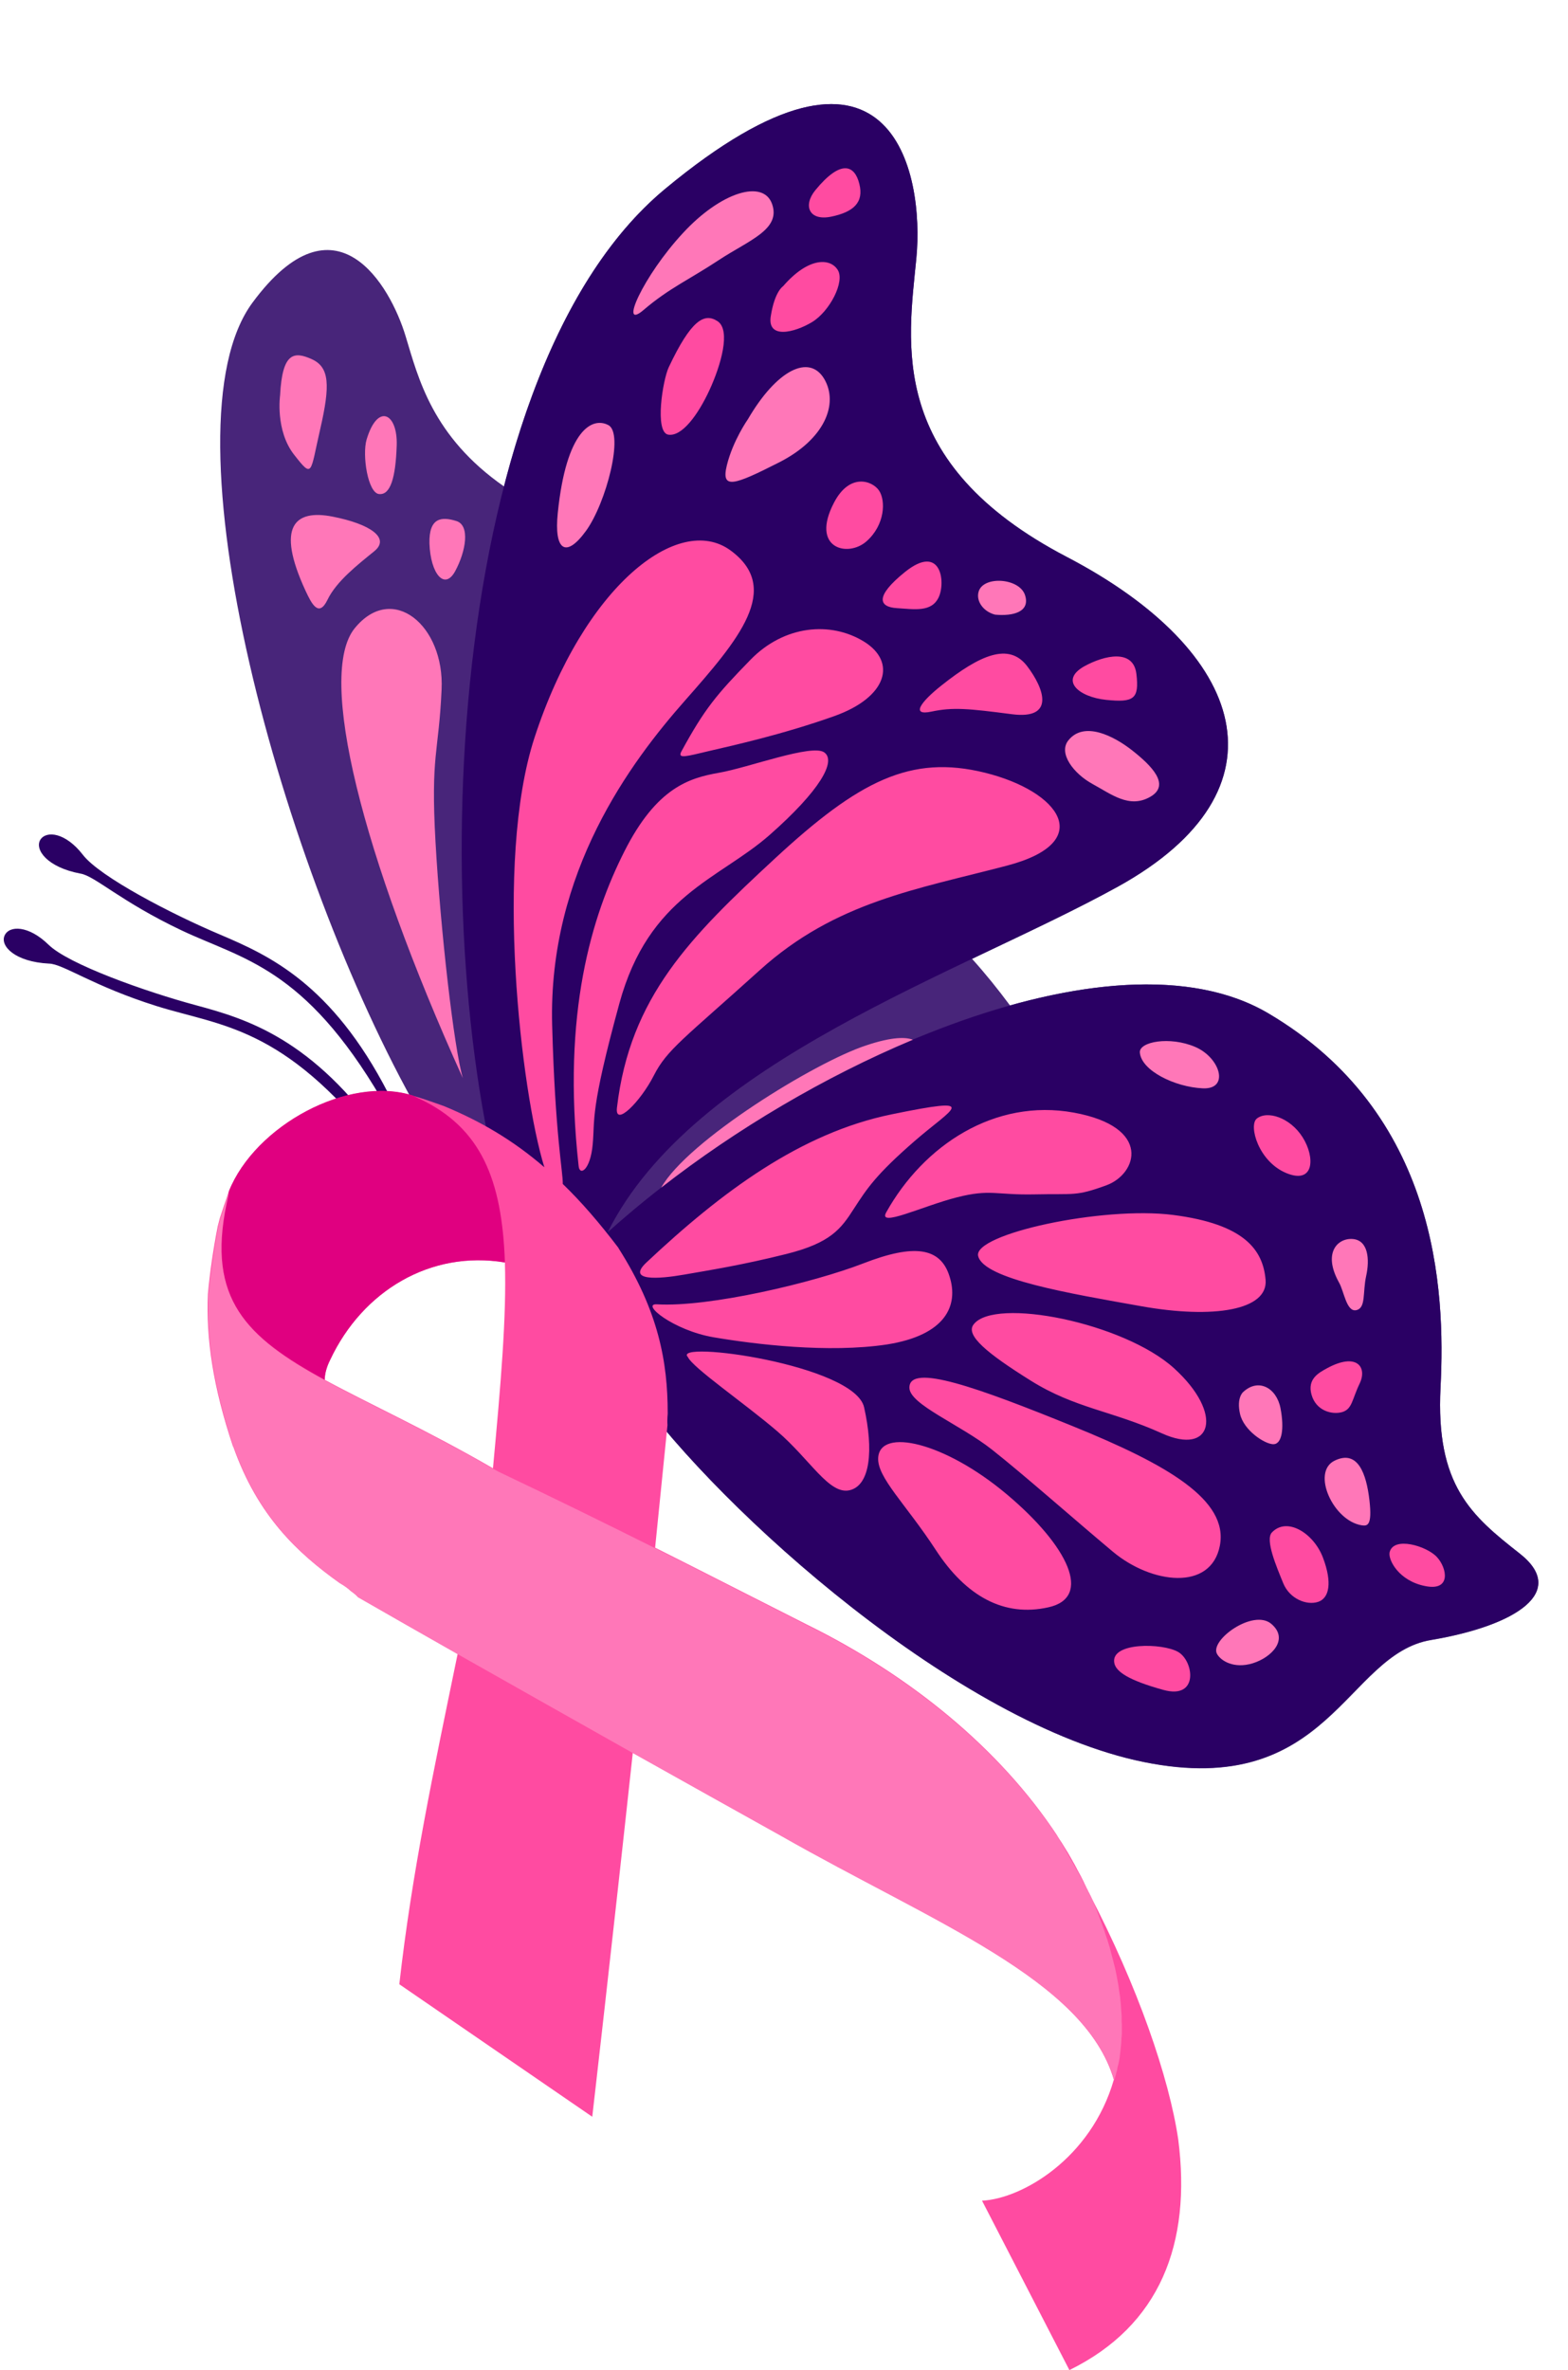
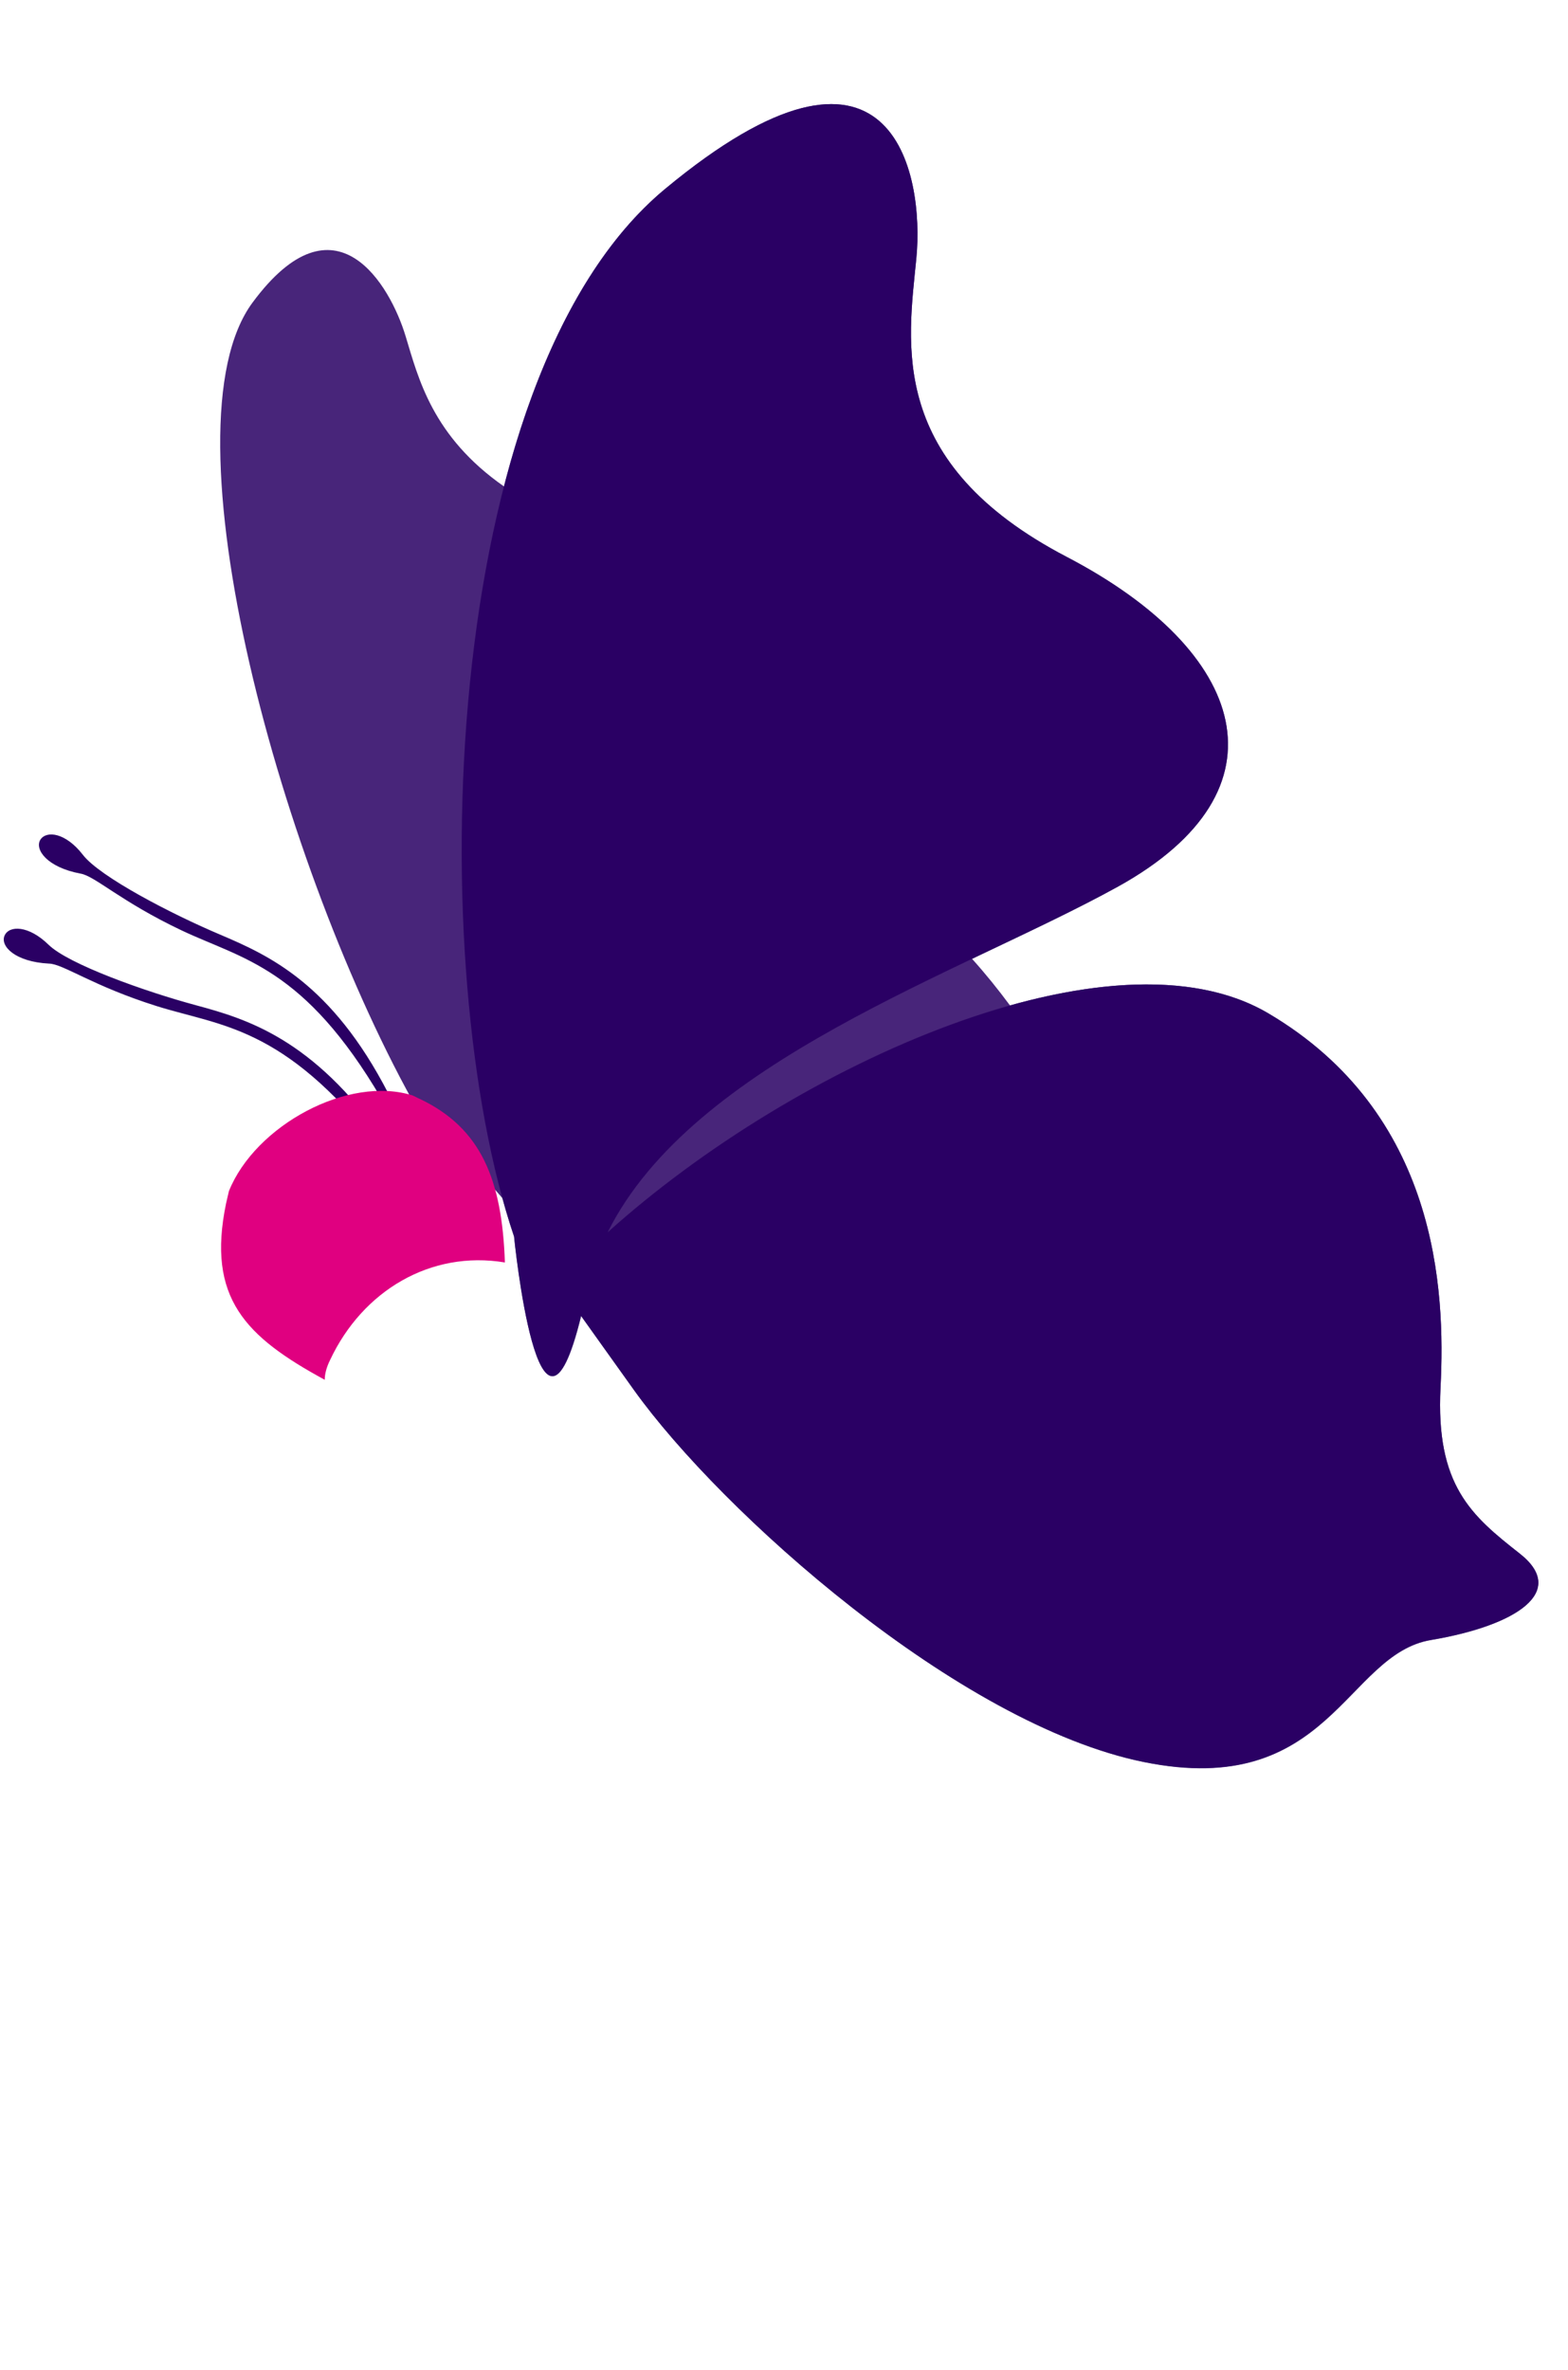
<svg xmlns="http://www.w3.org/2000/svg" height="1092.8" preserveAspectRatio="xMidYMid meet" version="1.0" viewBox="-1.7 -48.0 723.3 1092.8" width="723.3" zoomAndPan="magnify">
  <g id="change1_1">
    <path d="M699.3,668.3c-22.3-17.5-38.8-31.4-36.5-76.6s-1.3-126.4-79.5-172.5c-29.9-17.6-72.8-16.6-119.1-3.6 c-5.4-7.3-11.2-14.5-17.5-21.5c24.4-11.6,47.7-22.5,67.3-33.3c80.6-44.6,59.6-108.6-23.6-152c-83.2-43.4-73.2-98.5-69.4-137.7 c3.8-39.2-10.9-119.1-116-31.9c-35.1,29.2-59.3,79-74.2,137.1c-33.1-23.1-39.5-49.9-45.4-69.3c-7-23.2-32.2-67.4-70.6-15.5 c-42.6,57.5,13.2,261.6,76.8,373.4c0,0,47.6,123.7,33.8,34.2c1.4,1.6,3,3.4,4.7,5.4c1.7,6.2,3.5,12.1,5.4,17.7 c0,0,11.5,116,30.9,36.6c5.3,7.5,13.1,18.3,24.5,34.3c40,55.8,149.5,154.1,235.2,171.4s92.9-49.8,132.4-56.3 C698,701.5,721.6,685.8,699.3,668.3z" fill="#48257A" />
  </g>
  <g id="change2_1">
    <path d="M175.2,477.4l-0.7,5.7l-2-2.7c-43.6-55.4-72.2-55.2-101.9-64.5c-29.6-9.3-43.2-19.5-49.7-19.6 c-15.7-0.8-22.6-8.1-20.5-12.9c2.1-4.8,11.1-4.8,20.3,4.2c9.2,9,44.6,21.6,68,27.9S142.5,430.9,175.2,477.4z M100,383 c-22.3-9.4-55.7-26.7-63.5-36.9c-7.9-10.2-16.8-11.3-19.6-6.9c-2.7,4.5,3.1,12.7,18.5,15.6C42,355.8,54,367.7,82.1,381 s56.5,16.9,92.2,77.7l1.6,2.9l1.5-5.5C151.3,405.5,122.3,392.5,100,383z M699.3,668.3c-22.3-17.5-38.8-31.4-36.5-76.6 s-1.3-126.4-79.5-172.5c-71.4-42.1-217.3,22.4-304.7,101c39.5-79.1,163-119.4,235.4-159.4c80.6-44.6,59.6-108.6-23.6-152 c-83.2-43.4-73.2-98.5-69.4-137.7c3.8-39.2-10.9-119.1-116-31.9s-111.5,358.9-69.6,482.9c0,0,11.5,116,30.9,36.6 c5.3,7.5,13.1,18.3,24.5,34.3c40,55.8,149.5,154.1,235.2,171.4s92.9-49.8,132.4-56.3C698,701.5,721.6,685.8,699.3,668.3z" fill="#2A0064" />
  </g>
  <g id="change3_1">
-     <path d="M535,731.2c-16.3-4.5-22-8.5-22.7-12.5c-1.7-9.6,22.3-9.2,29.5-5C549,717.9,551.4,735.7,535,731.2z M585,658.6c-3.2,3.4,2.2,15.9,5.2,23.3c3,7.4,10.9,10.4,16.1,8.7s6.6-8.9,2.3-20.3C604.4,659,592,651.2,585,658.6z M661.1,669.9 c-4.7-5.1-20.1-9.7-21.8-2.1c-0.7,3.4,4.2,13.1,16.4,15.5C667.9,685.8,665.8,674.9,661.1,669.9z M610.4,582.9 c-3.6,2-9.2,4.8-7.1,12.2c2.1,7.4,9.4,9.3,14.1,8c4.7-1.4,4.5-5.7,8.1-13.2C629.1,582.4,624.2,575.4,610.4,582.9z M591.7,492.9 c12.9,5.3,13.3-7.3,7.5-16.5c-5.8-9.2-16.4-12.5-21.2-8.6C574.2,471,578.8,487.6,591.7,492.9z M306.5,152.4 c6.3,1.1,13.8-9.1,19.1-20.6c5.3-11.5,9.9-27.6,3.7-31.7c-6.1-4-12.2-0.6-22.5,21.2C304,127.2,300.2,151.2,306.5,152.4z M383,183.8 c-11,21.1,6.4,25.4,15,17.8c8.6-7.6,8.9-18.8,5.8-23.4C400.7,173.6,390.2,169.9,383,183.8z M412,232.4c8.1,0.5,16,2,19.3-5 c3.3-7,1.1-25-15.5-11.7C401.5,227.2,403.9,231.9,412,232.4z M428,280.1c9.9-2.1,17-1.4,37,1.2s15.2-11.6,7-22.3 c-8.3-10.7-21.4-5.3-39.6,9.2C423.1,275.6,418.2,282.2,428,280.1z M508.6,274.7c12.7,1.3,15.3-0.4,13.9-12 c-1.4-11.6-14.7-8.6-24-3.5C486.9,265.7,495.9,273.4,508.6,274.7z M372.9,100.5c8.1-4.9,15.3-18.7,11.8-24.1 c-3.5-5.5-13.5-5.9-25.2,7.6c0,0-3.8,2.3-5.6,13.5C351.9,108.6,364.8,105.4,372.9,100.5z M381.7,51.9c10.2-2.1,15.2-6.5,13-15.1 c-2.1-8.6-8.4-11.6-20.3,2.9C368.6,46.8,371.5,54,381.7,51.9z M313.9,539.7c12-2.1,26.7-4.4,47.1-9.5s25.2-11.5,31.2-20.9 c6.1-9.4,10.2-15.7,27.9-31.1s31.5-21-10.5-12.4s-78.4,35.7-113.1,68.3C287.2,542.8,301.9,541.8,313.9,539.7z M475.8,502.7 c18.2-0.4,18.7,1,32.9-4.2s21.2-26.9-15.1-33.5c-36.4-6.6-69.2,15-86.5,46c-4,7.2,16.8-2.9,32.5-6.9 C455.2,500.1,457.6,503.1,475.8,502.7z M436.3,540.5c-4.2-13.5-16.5-15-39.7-6s-71.2,20.3-95.2,18.9c-7.8-0.5,7.4,12,26.1,15.2 c18.8,3.2,52.9,7.4,80,3.3C434.6,567.6,440.6,553.9,436.3,540.5z M315.6,577.7c2.4,5.1,25.9,21.1,41.2,34.2s24,29.5,33.5,27.2 c9.5-2.3,11-18.6,6.6-38.2C392.5,581.2,308,569.8,315.6,577.7z M403.4,624.1c-0.6,9.1,12.7,21.3,26.6,42.6 c13.9,21.3,31.4,31,51.9,26.4c20.5-4.5,9.3-28.2-19.3-52.2C434,616.9,404.3,610.2,403.4,624.1z M493.2,609.6 c-43.6-17.7-75.6-29.3-75.4-17.7c0.1,7.7,23.4,16.9,38.1,28.5c14.7,11.6,38.1,32.3,55.8,47.1c17.7,14.8,45.2,18.3,49.3-2.8 S536.8,627.3,493.2,609.6z M473.8,588.6c20.5,12.8,37.3,13.8,60.5,24.3s28.7-9,5.6-30s-82.9-33-92.5-20.2 C443.6,567.6,453.3,575.8,473.8,588.6z M539.5,512.2c-32.6-4.2-92.3,8.8-90,18.9c2.5,10.7,42.3,17.3,75.4,23.2 c33.2,5.9,58.4,1.8,57.2-12.2C580.9,528.1,572.1,516.4,539.5,512.2z M286.3,344.6c-14.9,29.5-28.9,74.3-21.1,144.9 c0.4,4.9,5.4,2.2,6.5-9.8s-1.3-15.3,12.3-65c13.6-49.8,46-57.2,69.3-77.7c23.3-20.5,30.9-34.1,25.2-38.1c-5.7-4-34.8,7-48.5,9.4 C316.3,310.7,301.2,315.1,286.3,344.6z M355.7,347.9c-38.8,35.9-66.8,63.7-72.8,114.8c-1.1,9.3,10.9-2.8,17-14.8s13.9-17,48.9-48.6 c35-31.6,72.7-37.3,114.1-48.2c41.4-10.9,24.1-34.3-10.2-42.8S394.5,312,355.7,347.9z M325.3,298.3c10.2-2.4,33.3-7.4,57.8-16.1 s29-25,13.7-34.4c-15.3-9.4-36.7-7.6-52.3,8.4c-15.6,16-21.2,22.6-32,42.5C310.9,302,315.1,300.7,325.3,298.3z M541.8,938.4 c6.2,48.1-8.4,85.9-50.2,106.4l-40.3-78.1c18.4-0.9,50.3-19.4,60.8-55.8c-13.7-46.4-83.4-72.6-153.7-112.6 c-20.7-11.5-44-24.6-68.2-38.1c-9.7,89.7-18.7,167.8-18.7,167.8l-89-61.1c5.8-51.5,15.8-98.4,26.9-152.3 c-15.9-9-31.5-17.9-46.1-26.3c-0.6-0.8-1.7-1.7-3.4-2.9c-1-1-2.6-2.2-5-3.6c-0.1-0.1-0.2-0.1-0.3-0.2 c-18.9-13.5-37.4-30.5-48.7-62.6l-0.1,0c-9.2-27.4-12.5-49.8-11.6-70.3c0.9-9.9,2.4-20.2,4.5-31.1c0.3-1.3,0.7-2.6,1-3.9 c1.3-4,2.7-8.1,4.2-12.4c-0.5,1.9-0.9,3.8-1.3,5.6l1.3-5.6c12.1-30.2,55.1-53.7,85.1-44c2.6,0.7,7.4,2.3,14.1,4.7l0,0 c16.7,6.9,31.7,15.6,46.3,28.2c-10.7-34.6-23.2-140.6-4.6-197.9c22.8-70,66.5-104.1,90.5-86.5c24,17.6,3.6,41.3-21.1,69.3 c-24.7,28-63.1,78.9-61.2,149.6c1.4,51.1,5,67.4,4.9,73.2c8.5,8.2,16.9,17.9,25.7,29.5l0,0.1c18.6,29.2,22.7,52.8,22.7,76 c0,0.1,0,0.2,0,0.4c-0.2,2.2-0.2,3.9-0.1,5.2c-1.8,17.8-3.7,36.9-5.7,56.5c24.5,12.3,47.1,23.9,69.7,35.3 c48,23.6,89.4,57.4,115.8,97.5c0,0,0-0.1-0.1-0.1c0.1,0.2,0.2,0.3,0.3,0.5c0.6,1,1.3,2,1.9,2.9c0.1,0.2,0.2,0.3,0.3,0.5 c0.7,1.1,1.4,2.3,2.1,3.4c0.2,0.3,0.4,0.6,0.6,1c0.5,0.9,1,1.7,1.5,2.6c0.2,0.4,0.4,0.7,0.6,1.1c0.6,1,1.2,2.1,1.7,3.1 c0.1,0.1,0.2,0.3,0.2,0.4c0.6,1.2,1.3,2.3,1.9,3.5c0.2,0.3,0.3,0.7,0.5,1c0.5,0.9,0.9,1.8,1.3,2.7c0.2,0.4,0.4,0.7,0.5,1.1 c0.4,0.9,0.8,1.8,1.3,2.7C523.1,867.7,537.6,910,541.8,938.4z M231.2,534.1c-34.2-5.7-65.6,13-80.6,44.9c-1.8,3.6-2.5,6.7-2.5,9.2 c20.6,11.2,47,23.1,77.6,40.8C229.3,590.3,232,559.1,231.2,534.1z" fill="#FF4BA1" />
-   </g>
+     </g>
  <g id="change4_1">
    <path d="M231.2,534.1c-34.2-5.7-65.6,13-80.6,44.9c-1.8,3.6-2.5,6.7-2.5,9.2c-36.4-19.8-54.6-37.6-45.5-81.4l1.3-5.6 c12.1-30.2,55.1-53.7,85.1-44c-0.1,0-0.3-0.1-0.4-0.1c1.3,0.5,2.3,1.2,3.6,1.7C220.1,472.2,229.9,495.7,231.2,534.1z" fill="#E00080" />
  </g>
  <g id="change5_1">
-     <path d="M255.6,188.5c3.9-38.3,15.9-44.4,23.3-40.5c7.4,3.8-1,36-10.3,48.8S253.8,205.8,255.6,188.5z M161.9,241.7 c-17.4,21.5,3.1,104,49.9,207.4c-4.1-13.9-10.3-68.1-12.6-108.8s1.5-40.9,2.8-70.4C203.4,240.4,179.3,220.3,161.9,241.7z M295.2,94.9c11.7-10,20.9-13.9,34.7-23c13.8-9.1,28.6-14,24.6-25.7c-4-11.8-23.8-5.6-41.2,13.3C295,79.2,283.5,104.9,295.2,94.9z M208.3,215.3c4.9-9.1,7-21.2,0.4-23.1c-6.5-2-12.6-1.8-12.3,10.4C196.9,216.6,203.4,224.4,208.3,215.3z M343.3,145.3 c0,0-6.9,9.8-9.7,21.2c-2.8,11.4,3.2,9.3,24.1-1.3s27.6-26.9,20.8-38.5C371.6,115.1,356.6,122.5,343.3,145.3z M457.3,235.4 c8.4,0.8,16.4-1.3,13.8-9.1c-2.7-7.9-19.4-8.9-21.4-1.4C448.5,229.2,451.9,234,457.3,235.4z M173.2,179.8c5.2,0.5,7.6-7.5,8.1-22.4 c0.5-14.9-8.8-19.8-13.9-2.7C165.3,161.9,168,179.4,173.2,179.8z M623.9,556.1c4.6-1,2.9-8.1,4.6-15.8c1.7-7.7,0.9-16.3-6-17 c-6.9-0.7-14.3,6.1-6.5,20.1C618.3,547.4,619.4,557,623.9,556.1z M303.3,499.6c34.7-27.1,75.5-51.2,116.1-68.2 c-3.1-1.2-9.3-1.5-21.5,2.6C374.3,441.7,315.4,478,303.3,499.6z M584.7,700.7c-8.4-7-28.5,7.6-25,13.9c1.7,3.1,7.7,7,16.5,4.3 C584.9,716.2,593.1,707.8,584.7,700.7z M549.6,434.7c-11.7-5-25.9-2.4-25.5,2.6c0.7,8.4,16.2,15.9,28.9,16.5 C565.6,454.5,561.3,439.7,549.6,434.7z M139.2,224.3c2.8,6,6.1,12.7,10.2,4.2c4.1-8.5,14-16.2,21.5-22.3c7.6-6.1-1.8-12.6-19.2-16 C134.4,186.8,125.4,194.4,139.2,224.3z M520.7,298.1c-8.6-6.8-22.4-13.8-29.6-4.7c-4.7,5.9,2.4,15.3,11.2,20.1 c8.8,4.8,17,11.4,26.6,5.9C538.5,313.9,529.3,304.9,520.7,298.1z M630,643.7c-1.4-12.1-5.3-23.5-16.1-18.2 c-10.8,5.3-0.6,27.8,12.6,29.8C628.9,655.6,631.4,655.8,630,643.7z M571.8,593.8c0,0-3.2,2.5-1.5,10.1s11.3,13.9,15.3,14 c4,0.1,5.2-7,3.4-16.5C587.2,591.9,578.8,587.3,571.8,593.8z M146,149.9c4.7-20.4,4.3-28.6-3.9-32.3c-8.2-3.7-13.6-3.1-14.6,16.7 c0,0-2.3,16.2,6.5,27.4C142.7,172.8,141.3,170.3,146,149.9z M499.4,822c0.4,0.9,0.8,1.7,1.2,2.6c0,0,0,0,0,0.1 C500.2,823.8,499.8,822.9,499.4,822z M515.7,883.3c0-0.4,0-0.9,0-1.3c0-0.6,0-1.1-0.1-1.7c0-0.4,0-0.9-0.1-1.3 c0-0.6-0.1-1.2-0.1-1.7c0-0.5-0.1-0.9-0.1-1.4c-0.1-0.6-0.1-1.2-0.2-1.8c0-0.4-0.1-0.9-0.1-1.3c-0.1-0.6-0.2-1.3-0.3-1.9 c-0.1-0.4-0.1-0.8-0.2-1.3c-0.1-0.7-0.2-1.4-0.3-2.2c-0.1-0.4-0.1-0.7-0.2-1.1c-0.2-1.1-0.4-2.2-0.6-3.3c-0.3-1.3-0.5-2.6-0.8-3.8 c-0.1-0.4-0.2-0.7-0.3-1.1c-0.2-1-0.5-1.9-0.7-2.8c-0.1-0.4-0.2-0.7-0.3-1.1c-0.3-1.3-0.7-2.5-1-3.8c0,0,0-0.1,0-0.1 c-0.4-1.2-0.7-2.4-1.1-3.6c-0.1-0.4-0.2-0.7-0.4-1.1c-0.3-0.9-0.6-1.9-0.9-2.8c-0.1-0.4-0.2-0.7-0.4-1.1c-0.4-1.2-0.9-2.5-1.3-3.7 c0-0.1-0.1-0.2-0.1-0.2c-0.4-1.2-0.9-2.3-1.3-3.5c-0.1-0.4-0.3-0.7-0.4-1.1c-0.4-0.9-0.7-1.8-1.1-2.7c-0.1-0.3-0.3-0.7-0.4-1 c-0.5-1.2-1.1-2.4-1.6-3.6c-0.1-0.1-0.1-0.2-0.2-0.3c-0.1-0.2-0.2-0.4-0.3-0.7c-4.6-8.8-9.5-17.5-14.7-26.2 c-26.4-40.1-67.9-73.9-115.8-97.5c-22.5-11.4-45.2-23-69.7-35.3c-22.2-11.1-46-22.8-72.5-35.4c-0.7-0.4-1.4-0.8-2.2-1.2 c-30.6-17.7-57.1-29.6-77.6-40.8c-36.4-19.8-54.6-37.6-45.5-81.4c0.4-1.8,0.8-3.7,1.3-5.6c-1.5,4.3-2.9,8.4-4.2,12.4 c-0.3,1.3-0.7,2.6-1,3.9c-2,10.9-3.5,21.2-4.5,31.1c-0.8,20.5,2.5,42.9,11.6,70.3l0.1,0c11.4,32.1,29.9,49.1,48.7,62.6 c0.1,0.1,0.2,0.1,0.3,0.2c2.4,1.4,4,2.6,5,3.6c1.7,1.2,2.8,2.2,3.4,2.9c14.6,8.4,30.1,17.2,46.1,26.3c26.5,15,54.2,30.6,80.8,45.6 c24.2,13.6,47.6,26.6,68.2,38.1c70.2,40,139.9,66.2,153.7,112.6c0-0.1,0.1-0.2,0.1-0.3c0.1-0.5,0.3-0.9,0.4-1.4 c0.1-0.4,0.2-0.7,0.3-1.1c0.1-0.5,0.2-1,0.4-1.5c0.1-0.3,0.2-0.7,0.2-1c0.1-0.6,0.2-1.2,0.4-1.7c0.1-0.3,0.1-0.6,0.2-0.8 c0.2-0.9,0.3-1.7,0.5-2.6c0-0.1,0-0.2,0-0.3c0.1-0.8,0.2-1.6,0.3-2.4c0-0.3,0.1-0.6,0.1-1c0.1-0.6,0.1-1.2,0.2-1.8 c0-0.4,0.1-0.8,0.1-1.1c0-0.6,0.1-1.1,0.1-1.7c0-0.4,0-0.8,0.1-1.2c0-0.5,0.1-1.1,0.1-1.6c0-0.4,0-0.8,0-1.3c0-0.5,0-1.1,0-1.6 c0-0.4,0-0.9,0-1.3C515.7,884.4,515.7,883.9,515.7,883.3z" fill="#FF77B8" />
-   </g>
+     </g>
</svg>